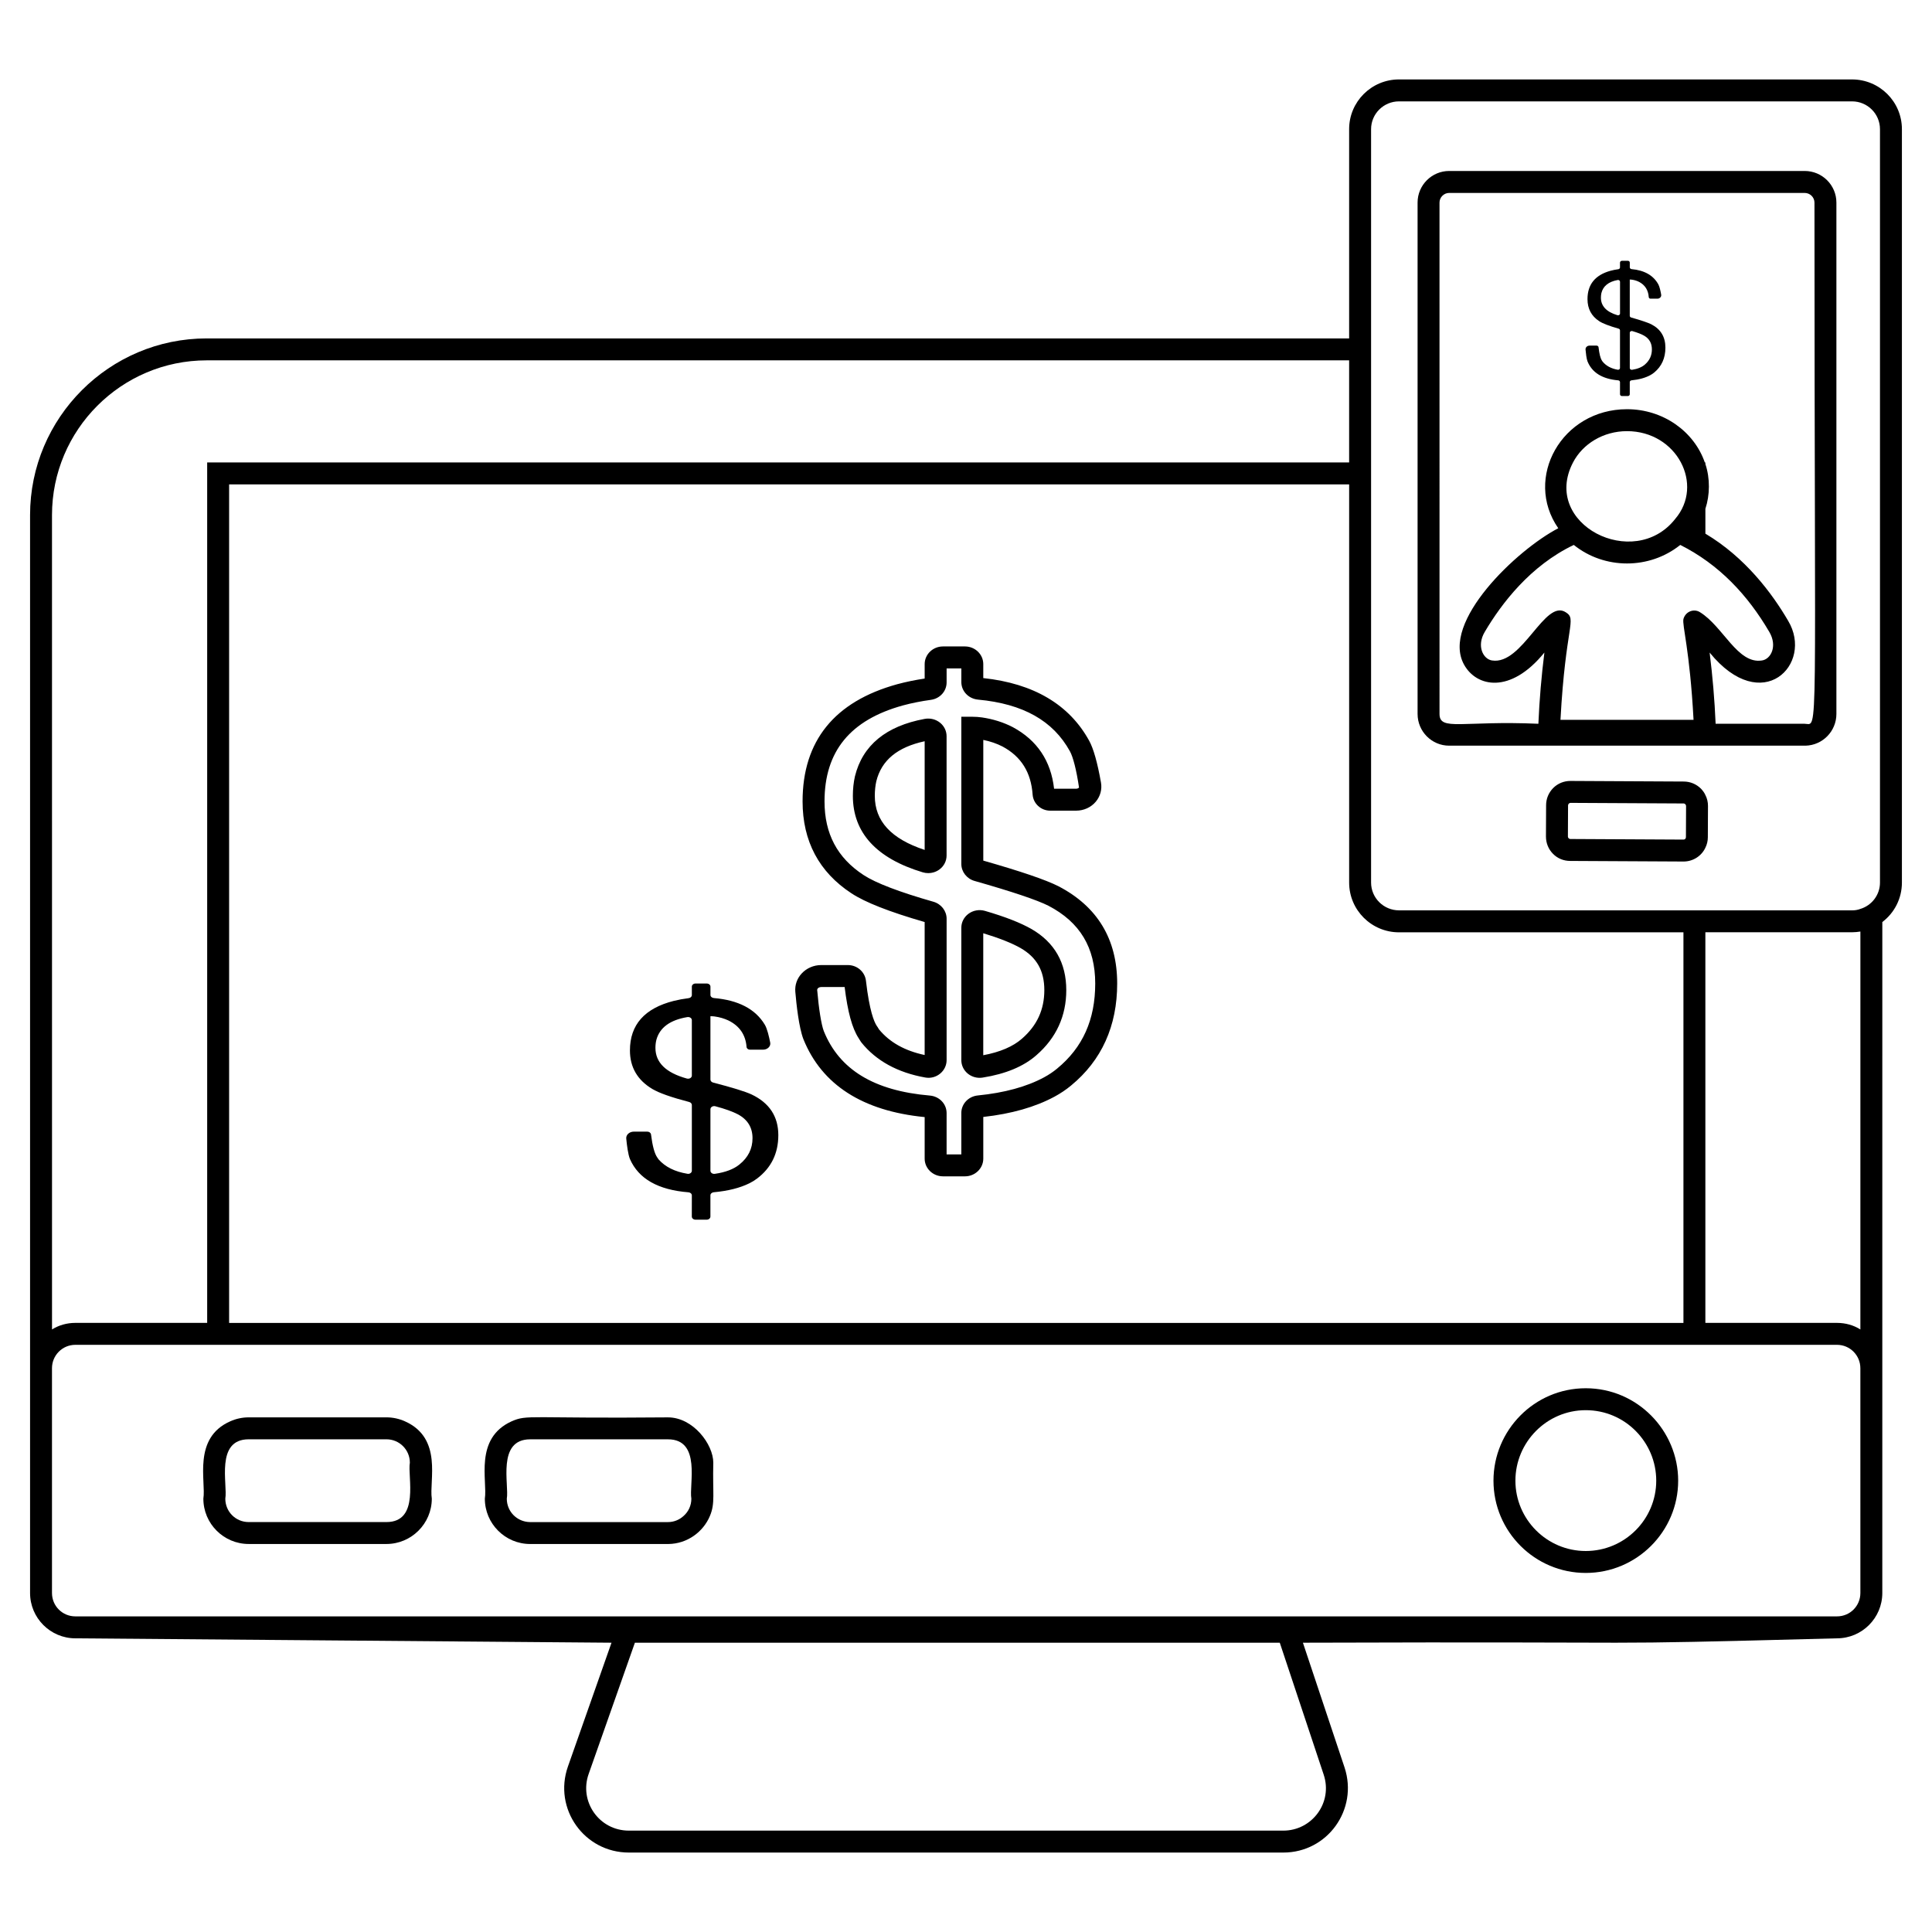
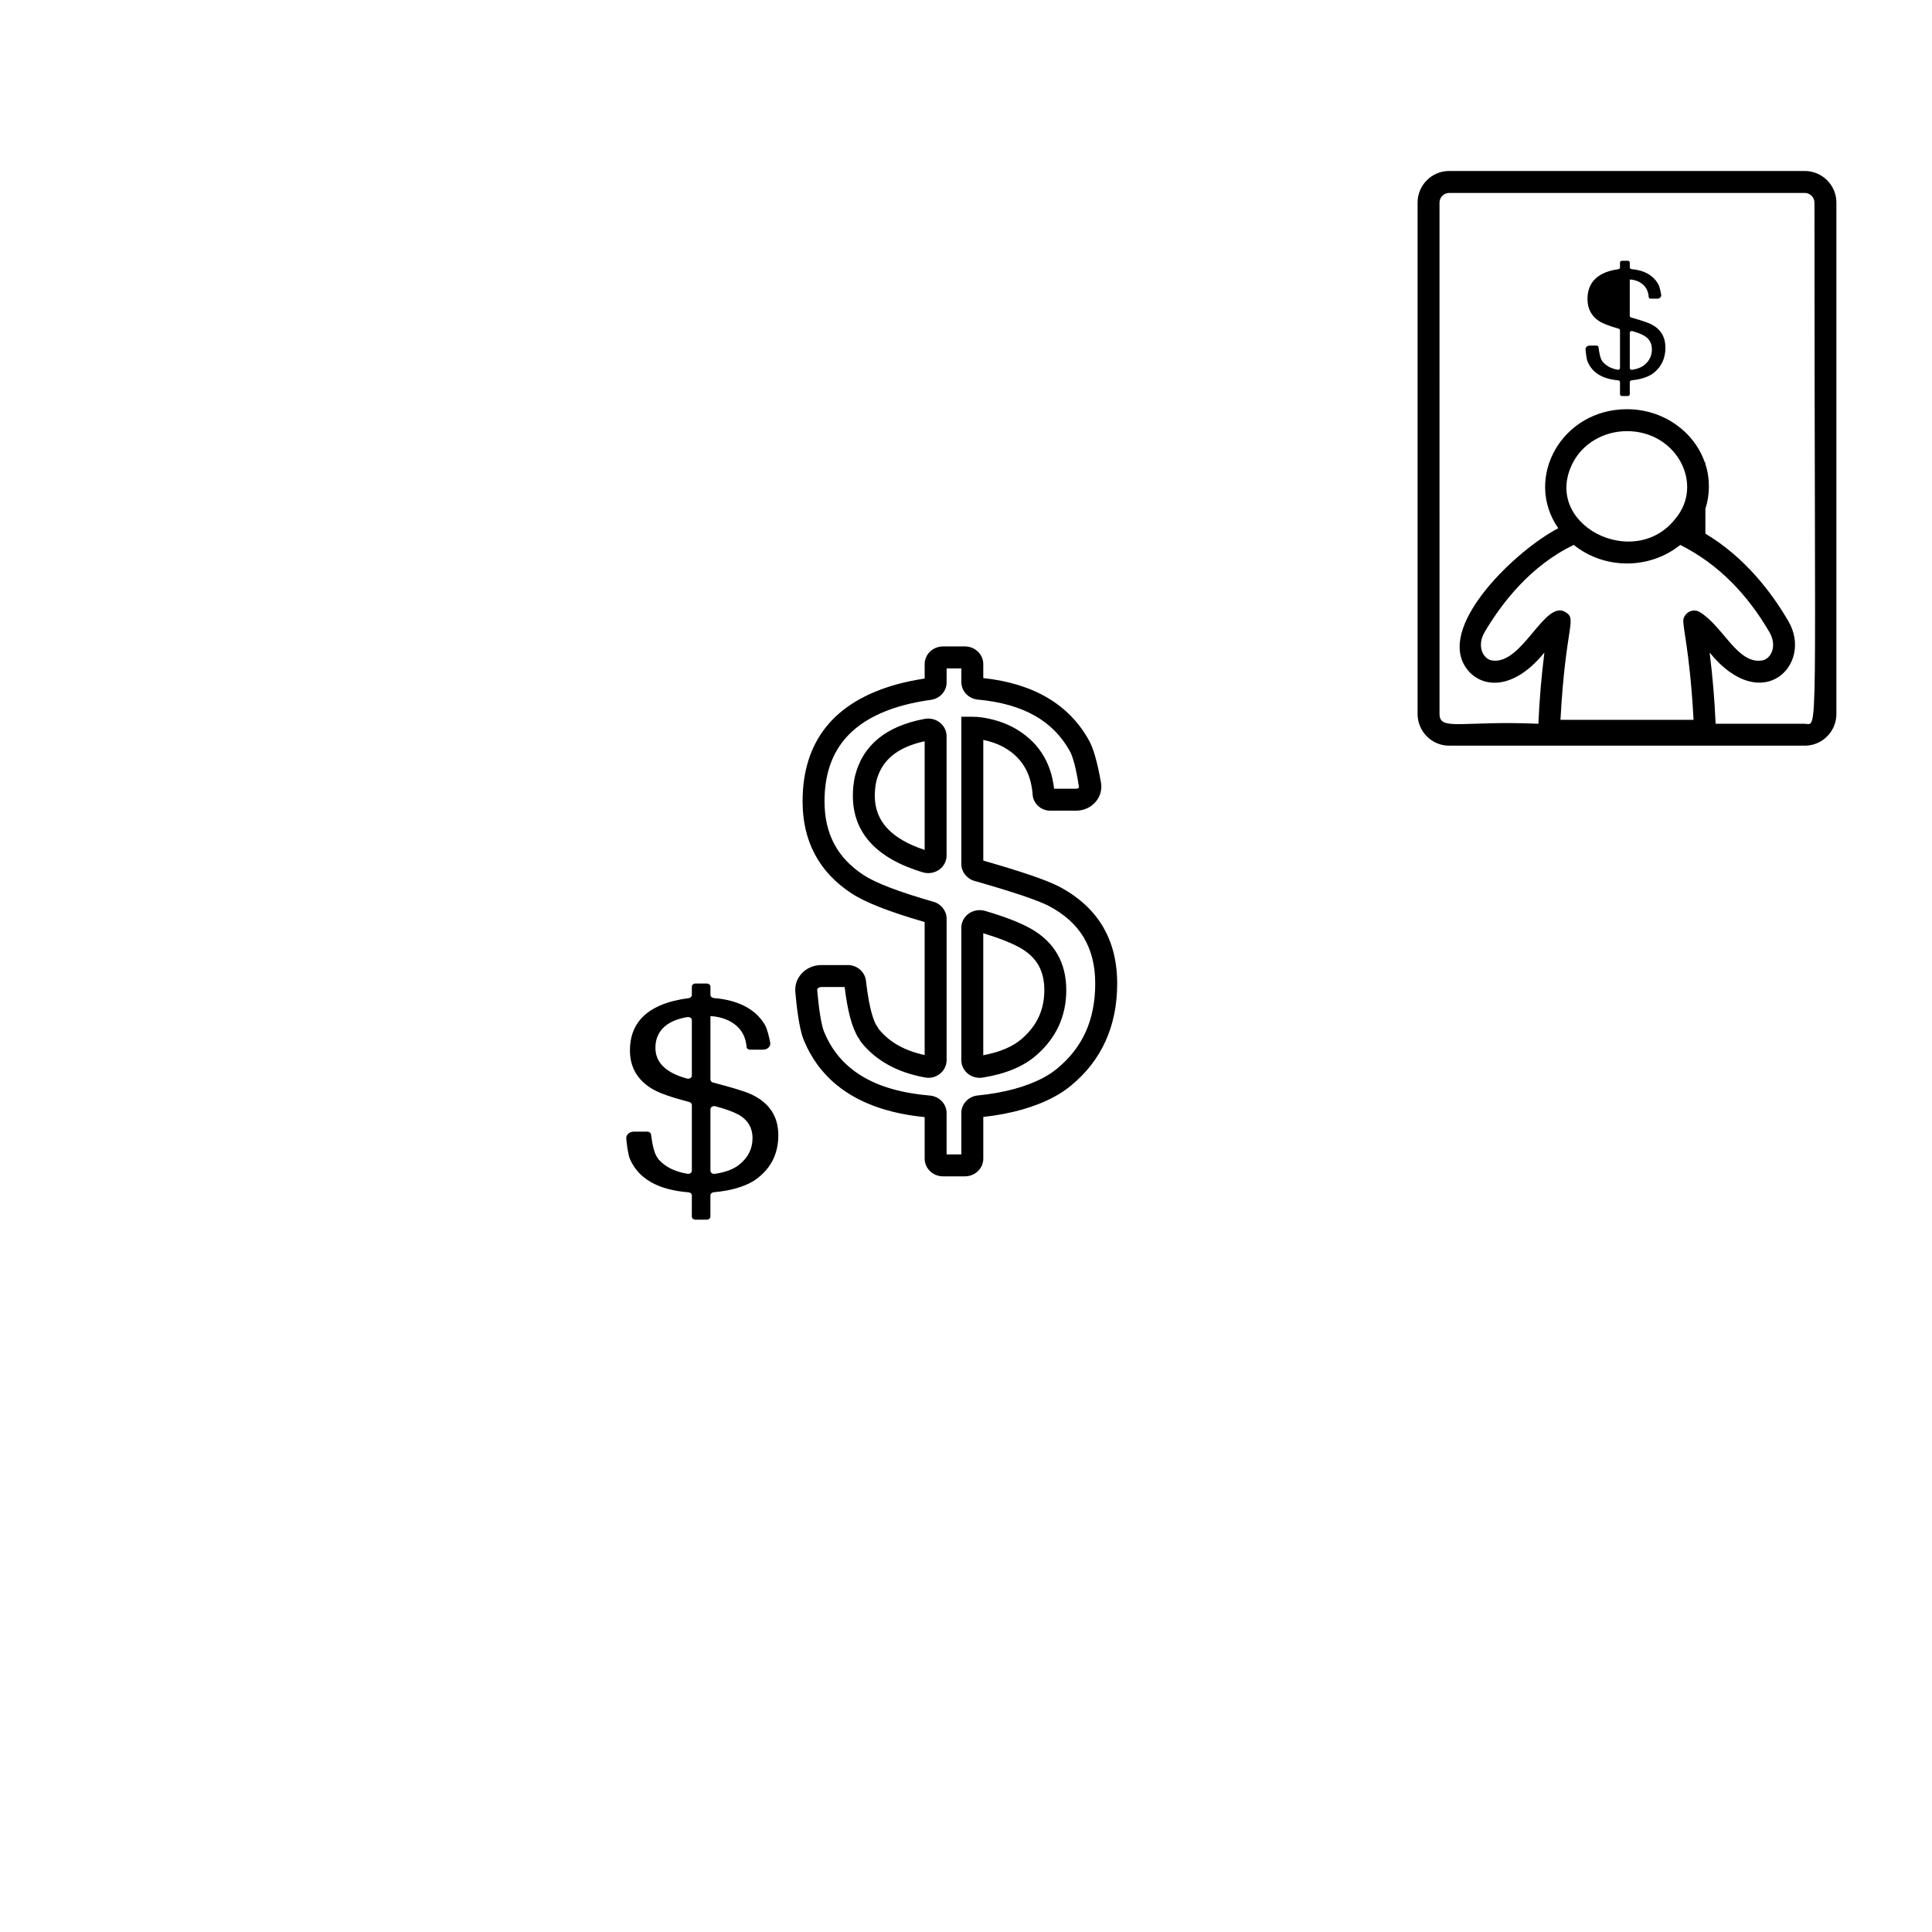
<svg xmlns="http://www.w3.org/2000/svg" fill="#000000" width="800px" height="800px" version="1.1" viewBox="144 144 512 512">
  <g>
    <path d="m399.73 455.74h-5.836c-2.672 0-4.848-2.102-4.848-4.68v-11.02c-16.453-1.613-27.266-8.566-32.145-20.672-1.188-3.102-1.848-9.176-2.133-12.531-0.152-1.781 0.441-3.504 1.676-4.844 1.309-1.422 3.199-2.242 5.188-2.242h7.047c2.477 0 4.547 1.801 4.812 4.191 0.91 7.941 2.164 10.855 2.832 11.883 0.156 0.203 0.383 0.551 0.617 0.965 2.832 3.434 6.805 5.664 12.102 6.801v-35.242c-9.391-2.715-15.742-5.207-19.406-7.617-8.59-5.629-12.945-13.824-12.945-24.359 0-16.023 8.445-26.469 25.098-31.051 2.277-0.613 4.711-1.117 7.258-1.5v-3.828c0-2.582 2.176-4.68 4.848-4.68h5.836c2.672 0 4.848 2.098 4.848 4.68v3.703c13.348 1.43 22.789 7.012 28.059 16.598 1.145 2.066 2.199 5.805 3.137 11.113 0.316 1.785-0.184 3.621-1.367 5.035-1.273 1.52-3.18 2.391-5.227 2.391h-6.867c-2.441 0-4.488-1.871-4.656-4.254-0.422-5.914-3.027-10.082-7.969-12.742-1.531-0.789-3.254-1.379-5.106-1.754v31.984c10.051 2.871 16.57 5.098 19.922 6.793 10.336 5.379 15.562 14.043 15.562 25.773 0 11.277-4.113 20.375-12.223 27.043-1.316 1.094-2.797 2.09-4.394 2.953-5.094 2.746-11.438 4.555-18.867 5.371v11.059c-0.008 2.578-2.18 4.68-4.852 4.68zm-4.871-5.816h3.902v-10.977c0-2.394 1.879-4.394 4.371-4.641 7.035-0.695 12.941-2.309 17.547-4.797 1.262-0.68 2.426-1.461 3.457-2.316 6.809-5.594 10.109-12.969 10.109-22.559 0-9.523-4.059-16.258-12.402-20.602-3.023-1.527-9.621-3.746-19.586-6.578-2.059-0.586-3.496-2.434-3.496-4.492v-39.016h2.906c0.891 0 1.746 0.062 2.574 0.18 2.949 0.434 5.684 1.297 8.145 2.566 6.461 3.473 10.129 8.957 10.957 16.328h5.832c0.477 0 0.715-0.242 0.777-0.312-0.695-4.762-1.605-8.156-2.406-9.602-4.465-8.117-12.434-12.598-24.371-13.703-2.516-0.238-4.41-2.242-4.41-4.652v-3.617h-3.902v3.703c0 2.348-1.758 4.293-4.176 4.629-2.613 0.359-5.09 0.855-7.367 1.469-14 3.848-20.812 12.172-20.812 25.441 0 8.57 3.379 14.945 10.328 19.504 3.215 2.117 9.449 4.5 18.539 7.094 2.055 0.586 3.488 2.434 3.488 4.488v37.477c0 1.363-0.609 2.656-1.68 3.551-1.102 0.926-2.555 1.324-3.984 1.059-7.324-1.301-13.02-4.43-16.93-9.293l-0.285-0.426c-0.145-0.266-0.293-0.504-0.438-0.703-1.738-2.672-2.894-6.957-3.707-13.555h-6.199c-0.523 0-0.809 0.25-0.91 0.359-0.121 0.133-0.18 0.273-0.168 0.418 0.43 5.031 1.102 9.207 1.754 10.898 4.117 10.219 13.316 15.824 28.105 17.086 2.535 0.219 4.441 2.219 4.441 4.652zm8.77-20.289c-1.184 0-2.332-0.414-3.234-1.18-1.035-0.887-1.633-2.156-1.633-3.496v-35.09c0-1.449 0.68-2.793 1.863-3.684 1.242-0.934 2.887-1.23 4.402-0.793 5.371 1.566 9.418 3.144 12.375 4.836 6.094 3.543 9.172 8.977 9.172 16.168 0 6.867-2.66 12.668-7.902 17.23-3.363 2.977-8.156 4.977-14.227 5.941-0.273 0.043-0.547 0.066-0.816 0.066zm0.945-38.316v32.328c4.457-0.832 7.902-2.309 10.262-4.391 3.988-3.477 5.922-7.68 5.922-12.863 0-5.109-1.988-8.648-6.262-11.129-2.297-1.312-5.633-2.641-9.922-3.945zm-14.582-15.934c-0.492 0-0.984-0.066-1.465-0.215-12.277-3.691-18.508-10.508-18.508-20.266 0-1.82 0.188-3.57 0.555-5.191 2.031-8.215 8.246-13.312 18.477-15.199 1.484-0.273 2.996 0.113 4.137 1.062 1.059 0.883 1.668 2.168 1.668 3.527v31.613c0 1.457-0.684 2.805-1.883 3.695-0.855 0.637-1.91 0.973-2.981 0.973zm-0.945-34.949c-7.242 1.57-11.441 5.047-12.816 10.613-0.258 1.148-0.398 2.465-0.398 3.852 0 6.703 4.324 11.402 13.215 14.336z" />
    <path d="m328.33 404.64h2.961c0.543 0 0.984 0.367 0.984 0.824v2.211c0 0.426 0.395 0.773 0.898 0.816 6.516 0.555 11.02 2.91 13.512 7.066 0.629 1.043 1.129 3.184 1.43 4.75 0.188 0.98-0.711 1.867-1.895 1.867h-3.484c-0.48 0-0.859-0.32-0.891-0.723-0.25-3.219-1.852-5.559-4.812-7.019-1.113-0.523-2.332-0.875-3.664-1.059-0.352-0.047-0.719-0.066-1.098-0.066v16.789c0 0.359 0.289 0.68 0.703 0.789 5.168 1.344 8.57 2.398 10.207 3.16 4.723 2.25 7.082 5.844 7.082 10.777 0 4.844-1.887 8.688-5.66 11.527-0.598 0.457-1.262 0.863-1.996 1.227-2.519 1.246-5.668 2.039-9.453 2.383-0.5 0.047-0.887 0.391-0.887 0.812v5.633c0 0.453-0.441 0.824-0.984 0.824h-2.961c-0.543 0-0.984-0.367-0.984-0.824l0.008-5.617c0-0.426-0.395-0.777-0.902-0.816-8.031-0.633-13.199-3.566-15.5-8.809-0.492-1.176-0.816-3.691-0.98-5.438-0.09-0.984 0.832-1.828 2.012-1.828h3.574c0.504 0 0.926 0.328 0.977 0.75 0.379 3.039 0.934 5.078 1.664 6.109 0.109 0.137 0.219 0.297 0.324 0.477 1.762 2.008 4.324 3.285 7.691 3.836 0.594 0.098 1.141-0.305 1.141-0.812v-17.426c0-0.359-0.289-0.68-0.699-0.789-4.773-1.25-8.043-2.406-9.805-3.469-3.934-2.363-5.902-5.766-5.902-10.199 0-6.801 3.879-11.176 11.641-13.133 1.219-0.301 2.527-0.543 3.918-0.719 0.484-0.062 0.848-0.402 0.848-0.812v-2.25c0-0.453 0.441-0.82 0.984-0.82zm-0.984 24.406v-14.699c0-0.527-0.586-0.91-1.203-0.805-4.59 0.773-7.324 2.789-8.199 6.039-0.164 0.66-0.246 1.363-0.246 2.113 0 3.891 2.777 6.602 8.336 8.133 0.645 0.176 1.312-0.215 1.312-0.781zm4.926 8.906v16.316c0 0.52 0.566 0.898 1.176 0.809 2.812-0.41 4.973-1.227 6.477-2.449 2.332-1.863 3.5-4.195 3.5-6.992 0-2.844-1.301-4.957-3.906-6.344-1.379-0.723-3.363-1.434-5.953-2.125-0.637-0.168-1.293 0.227-1.293 0.785z" />
-     <path d="m573.84 213.11h1.555c0.285 0 0.516 0.211 0.516 0.473v1.266c0 0.242 0.207 0.441 0.473 0.469 3.422 0.316 5.785 1.668 7.094 4.047 0.332 0.598 0.594 1.824 0.75 2.719 0.098 0.562-0.371 1.07-0.996 1.07h-1.828c-0.254 0-0.453-0.184-0.469-0.414-0.129-1.844-0.973-3.184-2.527-4.019-0.586-0.301-1.227-0.5-1.926-0.605-0.184-0.027-0.379-0.039-0.578-0.039v9.613c0 0.207 0.152 0.391 0.367 0.453 2.715 0.77 4.5 1.375 5.359 1.809 2.481 1.289 3.719 3.348 3.719 6.172 0 2.773-0.992 4.973-2.973 6.602-0.312 0.262-0.664 0.496-1.047 0.703-1.324 0.715-2.977 1.168-4.961 1.363-0.262 0.027-0.465 0.223-0.465 0.465v3.227c0 0.262-0.23 0.473-0.516 0.473h-1.555c-0.285 0-0.516-0.211-0.516-0.473v-3.219c0-0.246-0.207-0.445-0.477-0.469-4.219-0.363-6.93-2.043-8.141-5.043-0.258-0.672-0.43-2.113-0.516-3.113-0.047-0.562 0.438-1.047 1.059-1.047h1.875c0.266 0 0.484 0.188 0.512 0.43 0.199 1.742 0.492 2.906 0.875 3.496 0.059 0.078 0.113 0.168 0.172 0.273 0.926 1.148 2.269 1.883 4.039 2.195 0.312 0.055 0.598-0.176 0.598-0.465v-9.977c0-0.207-0.152-0.391-0.367-0.449-2.508-0.715-4.223-1.379-5.148-1.984-2.066-1.355-3.098-3.301-3.098-5.84 0-3.894 2.039-6.398 6.113-7.519 0.641-0.172 1.328-0.312 2.055-0.41 0.254-0.035 0.445-0.23 0.445-0.465v-1.289c0.012-0.266 0.242-0.477 0.527-0.477zm-0.516 13.977v-8.418c0-0.305-0.309-0.52-0.633-0.461-2.41 0.445-3.844 1.598-4.305 3.457-0.086 0.379-0.129 0.781-0.129 1.211 0 2.227 1.457 3.777 4.375 4.656 0.34 0.102 0.691-0.121 0.691-0.445zm2.586 5.102v9.344c0 0.297 0.297 0.516 0.617 0.465 1.477-0.234 2.609-0.703 3.402-1.402 1.227-1.066 1.84-2.402 1.84-4.004 0-1.629-0.684-2.84-2.051-3.633-0.723-0.414-1.766-0.82-3.125-1.215-0.336-0.102-0.684 0.121-0.684 0.445z" />
-     <path d="m251.3 520.66c-1.473-0.66-3.141-1.047-4.883-1.047h-36.508c-1.742 0-3.41 0.387-4.883 1.047-10.039 4.418-6.394 15.891-7.133 20.5 0 6.625 5.387 12.012 12.016 12.012h36.508c6.59 0 12.016-5.387 12.016-12.012-0.738-4.727 2.981-16.004-7.133-20.5zm-4.883 26.703h-36.508c-3.449 0-6.199-2.75-6.199-6.199 0.66-3.797-2.711-15.734 6.199-15.734h36.508c3.41 0 6.199 2.75 6.199 6.199-0.656 3.641 2.715 15.734-6.199 15.734z" />
-     <path d="m333.03 531.63c0-4.883-5.348-12.012-12.016-12.012-37.164 0.348-37.164-0.812-41.43 1.047-10 4.535-6.356 15.773-7.094 20.5 0 6.625 5.387 12.012 12.016 12.012h36.586c5.078-0.039 9.301-3.254 11.047-7.441 1.434-3.41 0.695-5.812 0.891-14.105zm-5.812 9.535c0 1.82-0.773 3.449-2.055 4.574-1.086 1.008-2.559 1.629-4.148 1.629h-36.508-0.039c-3.41-0.039-6.16-2.75-6.16-6.199 0.66-3.644-2.711-15.734 6.199-15.734h36.508c8.914-0.008 5.543 12.047 6.203 15.73z" />
-     <path d="m564.24 511.9c-13.602 0-24.453 11.121-24.453 24.492 0 13.488 10.969 24.453 24.453 24.453 13.488 0 24.492-10.969 24.492-24.453 0-13.254-10.812-24.492-24.492-24.492zm0 43.133c-10.27 0-18.641-8.371-18.641-18.641 0-10.191 8.293-18.68 18.641-18.68 10.465 0 18.68 8.527 18.68 18.68 0 10.27-8.371 18.641-18.68 18.641z" />
-     <path d="m634.81 165.05h-120.06c-7.285 0-13.215 5.891-13.215 13.176v55.457h-302.75c-25.812 0-46.816 21.004-46.816 46.816v285.66c0 6.625 5.387 12.016 12.016 12.016 11.512 0.078 141.69 1.16 142.07 1.16l-11.551 32.824c-3.914 11.16 4.301 22.789 16.16 22.789h173.43c11.703 0 19.883-11.395 16.238-22.516l-11.047-33.098c104.75-0.348 69.176 0.734 141.53-1.16 6.629 0 12.016-5.387 12.016-12.016l0.004-177.81c3.176-2.402 5.191-6.199 5.191-10.461v-199.66c0-7.285-5.93-13.176-13.215-13.176zm-120.06 226.02h75.379v103.52l-385.41-0.004v-222.22h296.82v105.53c0 7.289 5.93 13.18 13.215 13.18zm-356.97-110.57c0-22.594 18.371-41.004 41.004-41.004h302.75v27.051h-302.63v228.03h-34.918c-2.285 0-4.418 0.621-6.199 1.742zm337.01 333.79c2.481 7.441-3.102 14.844-10.695 14.844h-173.43c-7.906 0-13.254-7.75-10.656-15.035l12.246-34.766h170.9zm142.23-48.133c0 3.449-2.75 6.199-6.199 6.199h-466.84c-3.449 0-6.203-2.75-6.203-6.199v-59.566c0-3.41 2.75-6.199 6.199-6.199h466.84c3.449 0 6.199 2.789 6.199 6.199zm0-69.836c-1.781-1.125-3.914-1.742-6.199-1.742h-34.879v-103.52h38.871c0.738 0 1.473-0.078 2.211-0.191zm5.195-118.43c0 3.293-2.211 6.086-5.191 6.977-0.699 0.273-1.434 0.387-2.211 0.387l-120.06-0.004c-4.07 0-7.402-3.293-7.402-7.363v-199.66c0-4.07 3.332-7.363 7.402-7.363h120.06c4.07 0 7.402 3.293 7.402 7.363z" />
+     <path d="m573.84 213.11h1.555c0.285 0 0.516 0.211 0.516 0.473v1.266c0 0.242 0.207 0.441 0.473 0.469 3.422 0.316 5.785 1.668 7.094 4.047 0.332 0.598 0.594 1.824 0.75 2.719 0.098 0.562-0.371 1.07-0.996 1.07h-1.828c-0.254 0-0.453-0.184-0.469-0.414-0.129-1.844-0.973-3.184-2.527-4.019-0.586-0.301-1.227-0.5-1.926-0.605-0.184-0.027-0.379-0.039-0.578-0.039v9.613c0 0.207 0.152 0.391 0.367 0.453 2.715 0.77 4.5 1.375 5.359 1.809 2.481 1.289 3.719 3.348 3.719 6.172 0 2.773-0.992 4.973-2.973 6.602-0.312 0.262-0.664 0.496-1.047 0.703-1.324 0.715-2.977 1.168-4.961 1.363-0.262 0.027-0.465 0.223-0.465 0.465v3.227c0 0.262-0.23 0.473-0.516 0.473h-1.555c-0.285 0-0.516-0.211-0.516-0.473v-3.219c0-0.246-0.207-0.445-0.477-0.469-4.219-0.363-6.93-2.043-8.141-5.043-0.258-0.672-0.43-2.113-0.516-3.113-0.047-0.562 0.438-1.047 1.059-1.047h1.875c0.266 0 0.484 0.188 0.512 0.43 0.199 1.742 0.492 2.906 0.875 3.496 0.059 0.078 0.113 0.168 0.172 0.273 0.926 1.148 2.269 1.883 4.039 2.195 0.312 0.055 0.598-0.176 0.598-0.465v-9.977c0-0.207-0.152-0.391-0.367-0.449-2.508-0.715-4.223-1.379-5.148-1.984-2.066-1.355-3.098-3.301-3.098-5.84 0-3.894 2.039-6.398 6.113-7.519 0.641-0.172 1.328-0.312 2.055-0.41 0.254-0.035 0.445-0.23 0.445-0.465v-1.289c0.012-0.266 0.242-0.477 0.527-0.477zm-0.516 13.977v-8.418zm2.586 5.102v9.344c0 0.297 0.297 0.516 0.617 0.465 1.477-0.234 2.609-0.703 3.402-1.402 1.227-1.066 1.84-2.402 1.84-4.004 0-1.629-0.684-2.84-2.051-3.633-0.723-0.414-1.766-0.82-3.125-1.215-0.336-0.102-0.684 0.121-0.684 0.445z" />
    <path d="m622.26 189.31h-94.215c-4.613 0-8.371 3.758-8.371 8.371v135.52c0 4.648 3.758 8.41 8.371 8.41h94.445c4.535-0.117 8.176-3.836 8.176-8.41v-135.52c0-4.609-3.758-8.371-8.406-8.371zm-32.129 118.71c-0.387 1.742 1.668 7.984 2.676 26.742h-35.266c1.355-25.113 4.418-26.586 1.434-28.484-5.582-3.719-11.473 14.031-19.57 12.75-2.363-0.348-4.148-3.836-1.938-7.559 4.457-7.559 12.09-17.555 23.602-23.059 8.137 6.551 20.074 6.551 28.215 0 10.27 5.152 17.867 13.254 23.602 23.059 2.211 3.758 0.426 7.207-1.938 7.559-6.473 1.047-10.27-8.992-16.434-12.789-1.594-1.012-3.801-0.234-4.383 1.781zm-29.262-41.469c2.559-4.922 8.023-8.293 14.301-8.293 13.254 0 20.539 14.223 12.75 23.293-10.926 13.871-35.574 1.355-27.051-15zm61.391 69.254h-23.602c-0.27-6.394-0.812-12.672-1.59-18.875 13.914 17.129 27.672 3.062 20.812-8.41-4.301-7.363-11.395-16.82-21.934-23.098v-6.59c1.203-3.644 1.277-8.023 0-11.859v-0.426h-0.156c-2.828-8.176-11.008-14.105-20.617-14.105-17.324 0-27.438 18.254-18.215 31.547-10.969 5.695-31.234 24.879-24.957 36.16 3.254 5.891 12.246 7.906 21.277-3.219-0.773 6.199-1.316 12.48-1.59 18.875-20.113-0.891-26.199 2.016-26.199-2.598l-0.004-135.52c0-1.395 1.164-2.559 2.559-2.559h94.211c1.434 0 2.598 1.164 2.598 2.559 0 146.3 1.125 138.12-2.594 138.12z" />
-     <path d="m595.94 354.68c-0.27-0.621-0.699-1.164-1.164-1.668-1.203-1.203-2.828-1.898-4.574-1.898h-0.078l-29.918-0.156h-0.039c-1.707 0-3.332 0.66-4.535 1.859-1.238 1.242-1.898 2.867-1.898 4.574l-0.039 8.293c0 1.742 0.66 3.371 1.859 4.574 1.203 1.242 2.828 1.898 4.574 1.898l29.996 0.156h0.039c2.519 0 4.766-1.473 5.773-3.644 0.426-0.852 0.66-1.781 0.66-2.793l0.039-8.293c0.004-1.004-0.23-2.012-0.695-2.902zm-5.152 11.16c0 0.387-0.27 0.66-0.621 0.66h-0.039l-29.996-0.156c-0.309 0-0.621-0.309-0.621-0.621l0.039-8.293c0-0.309 0.309-0.66 0.621-0.66l29.957 0.156h0.078c0.309 0 0.621 0.348 0.621 0.66z" />
  </g>
</svg>